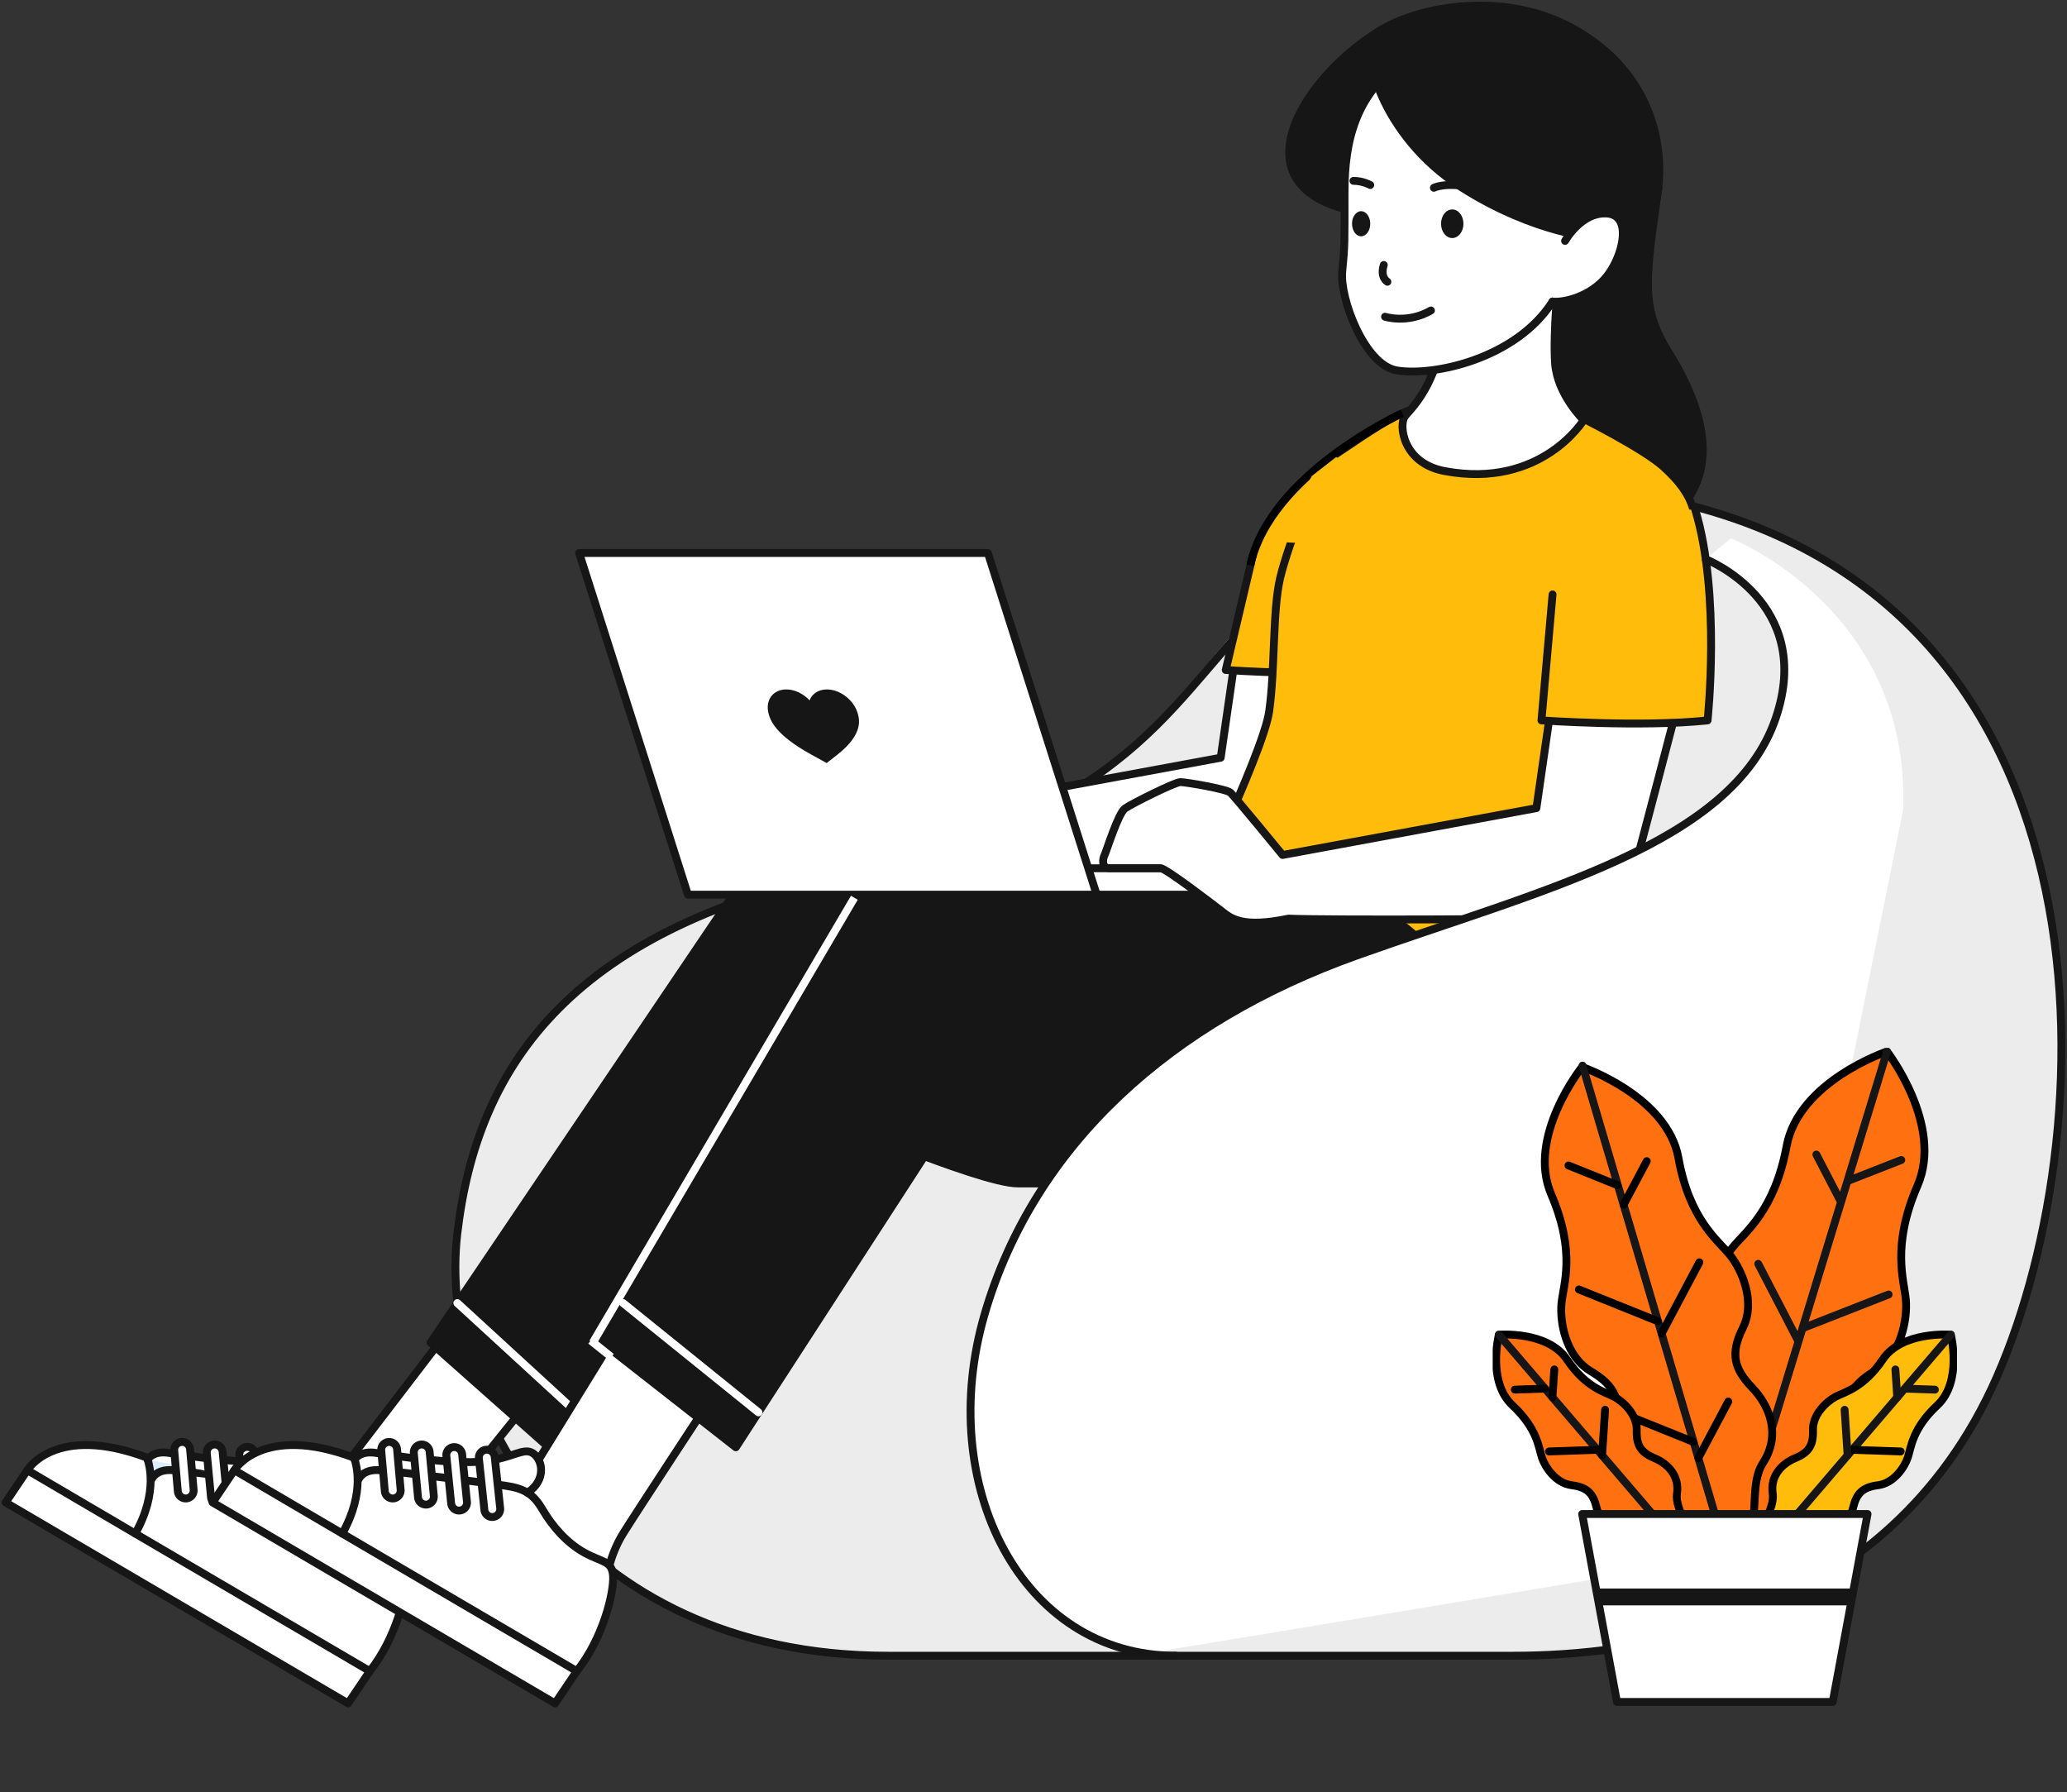
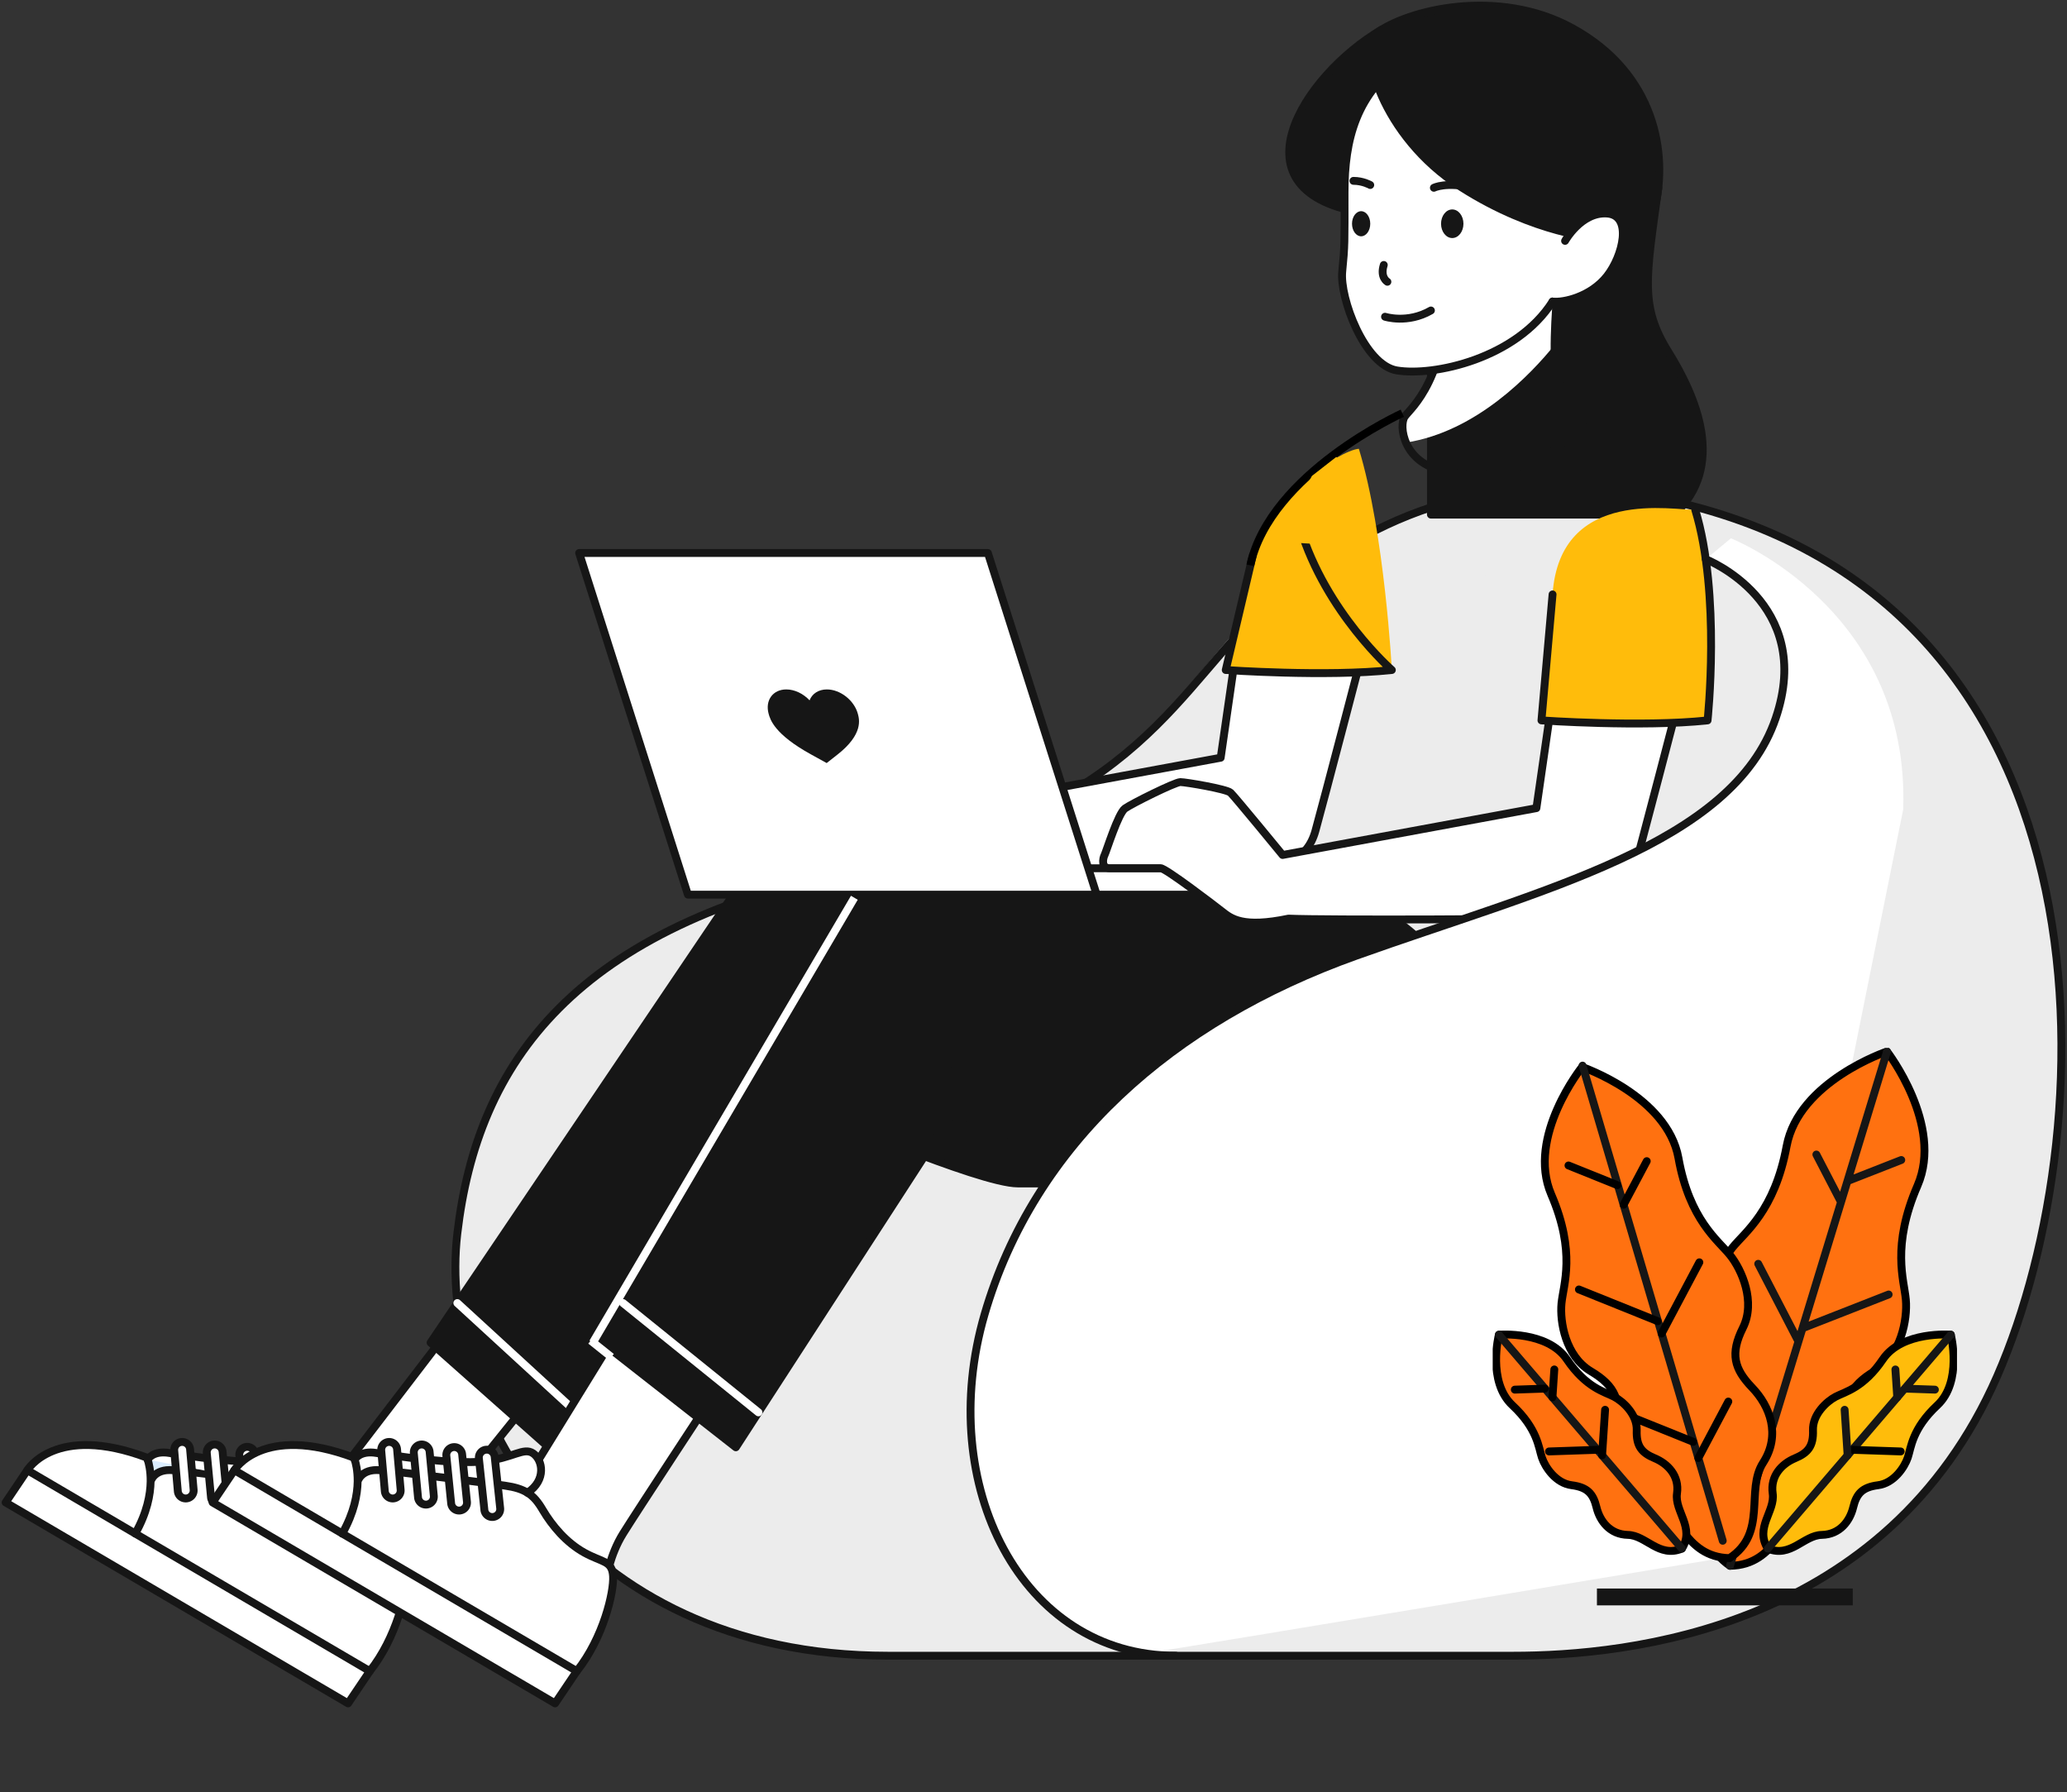
<svg xmlns="http://www.w3.org/2000/svg" width="368" height="319" fill="none">
  <rect width="100%" height="100%" fill="#333333" stroke="none" />
  <path d="M293.369 88.315c-29.81-5.468-51.174 3.993-67.839 18.55-16.668 14.559-21.944 37.377-72.595 47.689-50.65 10.313-67.967 34.501-71.515 65.025-3.549 30.528 20.449 75.143 76.645 75.143h111.36c20.424 0 66.435-4.696 86.154-49.781 19.719-45.085 22.3-141.129-62.21-156.626Z" fill="#ECECEC" />
  <path d="M316.182 111.663c-5.238-8.47-8.259-11.488-20.347-14.307-12.091-2.817-56.691 12.091-67.559 18.666-10.866 6.575-26.927 29.12-45.941 40.879-19.016 11.763-65.731 20.098-73.176 72.385-5.508 38.7 16.134 56.979 38.422 64.886 3.364.355 6.853.55 10.484.55h53.608c5.757-16.977 22.252-45.63 57.365-75.769 48.509-41.639 52.384-98.82 47.144-107.29Z" fill="#ECECEC" />
  <path d="M293.369 88.316c-29.81-5.468-50.557 4.41-67.223 18.966-16.667 14.559-22.56 36.962-73.211 47.273-50.65 10.313-67.967 34.501-71.515 65.025-3.549 30.528 20.449 75.143 76.645 75.143h111.36c20.424 0 66.435-4.696 86.154-49.781 19.719-45.085 22.3-141.129-62.21-156.626Z" stroke="#161616" stroke-width="1.4" stroke-miterlimit="10" stroke-linecap="round" stroke-linejoin="round" />
  <path d="m79.984 236.647-22.26 29.069 2.52 10.381 10.82 5.088s1.258-4.354 4.229-8.203c2.968-3.851 19.196-23.968 19.196-23.968l-14.505-12.367Z" fill="#fff" stroke="#161616" stroke-width="1.4" stroke-miterlimit="10" stroke-linecap="round" stroke-linejoin="round" />
  <path d="m65.84 297.468-3.87 5.74L1 267.442l3.868-5.742 19.218 11.282 41.754 24.486Z" fill="#fff" />
  <path d="M49.208 260.14c5.318-.588 7.15-2.604 8.859-1.433 1.722 1.193 2.384 4.751-1.01 7.007-.99-.623-2.218-1.008-4.015-1.265-3.74-.567-18.869-2.459-22.243-2.751-3.373-.294-3.979 1.999-3.979 1.999.018-1.945-.332-3.284-.53-3.889 0 0 .878-1.67 3.867-1.173 2.969.495 13.752 2.074 19.051 1.505Z" fill="#DBEDFF" />
  <path d="M30.797 261.7c3.374.292 18.503 2.184 22.243 2.751 1.797.258 3.024.642 4.015 1.265 1.083.66 1.87 1.615 2.732 3.083 1.67 2.824 4.181 5.796 7.39 7.576 3.206 1.779 4.93 1.377 5.117 4.181.165 2.807-1.706 10.952-6.456 16.914l-41.754-24.486c2.11-3.744 2.696-6.934 2.732-9.283.002-.002.608-2.297 3.98-2.001Z" fill="#fff" />
  <path d="M26.287 259.81c.2.605.549 1.944.53 3.889-.037 2.349-.624 5.539-2.731 9.283L4.867 261.7s4.953-8.364 21.29-2.236c0-.002.056.125.13.346Z" fill="#fff" />
  <path d="m65.84 297.468-41.754-24.486L4.868 261.7 1 267.442l60.97 35.766 3.87-5.74Z" fill="#fff" stroke="#161616" stroke-width="1.4" stroke-miterlimit="10" stroke-linecap="round" stroke-linejoin="round" />
  <path d="M4.867 261.7s4.953-8.364 21.29-2.236c0 0 .054.125.13.346.2.605.549 1.944.53 3.889-.037 2.349-.624 5.539-2.731 9.283M26.818 263.699s.605-2.293 3.98-1.999c3.374.292 18.502 2.184 22.242 2.751 1.798.258 3.025.642 4.015 1.265 1.084.66 1.871 1.615 2.732 3.083 1.67 2.825 4.182 5.796 7.391 7.576 3.206 1.779 4.93 1.377 5.117 4.182.165 2.806-1.707 10.951-6.457 16.913" stroke="#161616" stroke-width="1.4" stroke-miterlimit="10" stroke-linecap="round" stroke-linejoin="round" />
  <path d="M26.287 259.81s.88-1.67 3.868-1.173c2.97.493 13.754 2.072 19.053 1.505 5.317-.588 7.15-2.604 8.859-1.434 1.722 1.194 2.384 4.752-1.01 7.008" fill="#fff" />
  <path d="M26.287 259.81s.88-1.67 3.868-1.173c2.97.493 13.754 2.072 19.053 1.505 5.317-.588 7.15-2.604 8.859-1.434 1.722 1.194 2.384 4.752-1.01 7.008" stroke="#161616" stroke-width="1.4" stroke-miterlimit="10" stroke-linecap="round" stroke-linejoin="round" />
  <path d="M34.473 265.192a1.417 1.417 0 0 1-1.286 1.534 1.41 1.41 0 0 1-1.53-1.286l-.634-7.23a1.412 1.412 0 1 1 2.815-.248l.635 7.23ZM40.38 266.268a1.414 1.414 0 0 1-1.284 1.535 1.417 1.417 0 0 1-1.531-1.289l-.747-7.851a1.415 1.415 0 0 1 1.283-1.534 1.42 1.42 0 0 1 1.532 1.288l.746 7.851ZM46.287 267.347a1.415 1.415 0 1 1-2.819.246l-.857-8.47a1.414 1.414 0 1 1 2.816-.246l.86 8.47Z" fill="#fff" stroke="#161616" stroke-width="1.4" stroke-miterlimit="10" stroke-linecap="round" stroke-linejoin="round" />
  <path d="M52.19 268.428a1.413 1.413 0 1 1-2.816.245l-.97-9.087a1.412 1.412 0 1 1 2.815-.248l.972 9.09Z" fill="#fff" stroke="#007DEA" stroke-width=".75" stroke-miterlimit="10" stroke-linecap="round" stroke-linejoin="round" />
  <path d="m130.526 159.252-53.868 79.74 21.007 18.631 47.561-59.646s29.092 12.68 35.981 12.68h34.743c3.286 0 16.604-2.218 21.556-15.967 2.499-6.949 6.377-24.381-15.602-35.438h-91.378Z" fill="#161616" />
  <path d="m130.526 159.252-53.868 79.74 21.007 18.631 47.561-59.646s29.092 12.68 35.981 12.68h34.743c3.286 0 16.604-2.218 21.556-15.967 2.499-6.949 6.377-24.381-15.602-35.438h-91.378Z" stroke="#161616" stroke-width="1.4" stroke-miterlimit="10" stroke-linecap="round" stroke-linejoin="round" />
  <path d="M145.227 197.977s4.257-12.796.15-23.011" stroke="#007DEA" stroke-width=".75" stroke-miterlimit="10" stroke-linecap="round" stroke-linejoin="round" />
  <path d="m81.42 231.945 21.204 19.46" stroke="#fff" stroke-width="1.4" stroke-miterlimit="10" stroke-linecap="round" stroke-linejoin="round" />
  <path d="M295.245 33.426c-2.225 16.144-3.283 21.075 1.765 29.177 5.044 8.102 10.329 20.43 1.055 29.001h-43.311V32.192l40.491 1.234Z" fill="#161616" stroke="#161616" stroke-width="1.4" stroke-miterlimit="10" stroke-linecap="round" stroke-linejoin="round" />
  <path d="m220.202 114.958-2.876 19.921-45.189 8.338s-8.569-10.45-9.274-11.096c-.705-.646-7.982-1.879-8.922-1.879-.938 0-8.627 3.815-9.859 4.695-1.233.881-3.287 7.574-3.636 8.278-.354.705-.589 2.349.879 2.349h9.095c.881 0 9.274 6.399 10.918 7.689 1.643 1.292 3.695 2.995 11.852 1.292 6.925.295 43.937.102 49.572-.055 5.635-.158 9.938-1.251 11.425-6.575 1.486-5.325 8.687-32.955 8.687-32.955h-22.672v-.002Z" fill="#fff" />
  <path d="M218.859 124.232c2.892 1.357 9.027 3.686 20.114 5.642 2.029-7.74 3.9-14.916 3.9-14.916h-22.674l-1.34 9.274Z" fill="#fff" />
  <path d="m220.202 114.958-2.876 19.921-45.189 8.338s-8.569-10.45-9.274-11.096c-.705-.646-7.982-1.879-8.922-1.879-.938 0-8.627 3.815-9.859 4.695-1.233.881-3.287 7.574-3.636 8.278-.354.705-.589 2.349.879 2.349h9.095c.881 0 9.274 6.399 10.918 7.689 1.643 1.292 3.695 2.995 11.852 1.292 6.925.295 43.937.102 49.572-.055 5.635-.158 9.938-1.251 11.425-6.575 1.486-5.325 8.687-32.955 8.687-32.955h-22.672v-.002Z" stroke="#161616" stroke-width="1.4" stroke-miterlimit="10" stroke-linecap="round" stroke-linejoin="round" />
  <path d="m223.593 96.746-5.368 22.519s17.917 1.252 29.574 0c0 0-1.272-24.299-5.875-39.383-3.43.254-17.231 9.531-18.331 16.864Z" fill="#FFBC0B" />
  <path d="m223.041 98.849-4.816 20.415s17.917 1.252 29.574 0c0 0-11.726-10.212-16.329-25.297" stroke="#161616" stroke-width="1.4" stroke-miterlimit="10" stroke-linecap="round" stroke-linejoin="round" />
-   <path d="M250.701 73.109c-3.258 1.331-5.033 2.445-13.906 8.432-2.094 1.413-7.475 15.414-8.873 21.302-1.395 5.888-.877 16.081-1.963 23.774-1.083 7.694-16.227 38.649-16.227 38.649l51.647 29.442s3.028-10.208 3.647-18.53c.622-8.322 2.635-15.391 8.998-24.027 6.358-8.637 25.864-42.124 27.373-51.074 1.515-8.952.396-12.838-5.195-17.943-3.519-3.212-14.503-8.715-14.503-8.715l-30.998-1.31Z" fill="#FFBC0B" stroke="#161616" stroke-width="1.4" stroke-miterlimit="10" stroke-linecap="round" stroke-linejoin="round" />
  <path d="m110.189 236.647-17.917 29.069 4.068 10.381 11.58 5.087s.61-4.353 3.007-8.202c2.393-3.851 15.616-23.968 15.616-23.968l-16.354-12.367Z" fill="#fff" stroke="#161616" stroke-width="1.4" stroke-miterlimit="10" stroke-linecap="round" stroke-linejoin="round" />
  <path d="m102.693 297.468-3.867 5.74-60.972-35.766 3.869-5.743 19.217 11.283 41.753 24.486Z" fill="#161616" />
  <path d="M86.064 260.14c5.315-.588 7.15-2.604 8.856-1.433 1.722 1.193 2.384 4.751-1.01 7.007-.988-.623-2.217-1.008-4.014-1.265-3.74-.567-18.87-2.459-22.243-2.751-3.375-.294-3.978 1.999-3.978 1.999.018-1.945-.333-3.284-.532-3.889 0 0 .879-1.67 3.867-1.173 2.973.495 13.753 2.074 19.054 1.505Z" fill="#fff" />
  <path d="M67.652 261.7c3.375.292 18.505 2.184 22.243 2.751 1.798.258 3.029.642 4.015 1.265 1.084.66 1.871 1.615 2.732 3.083 1.672 2.824 4.184 5.796 7.389 7.576 3.21 1.779 4.934 1.377 5.119 4.181.166 2.807-1.705 10.952-6.457 16.914L60.94 272.984c2.113-3.744 2.698-6.934 2.735-9.283 0-.002.603-2.297 3.977-2.001Z" fill="#fff" />
  <path d="M63.142 259.81c.2.605.551 1.944.533 3.889-.037 2.349-.624 5.54-2.736 9.283L41.725 261.7s4.95-8.364 21.29-2.236c-.002-.002.054.125.127.346Z" fill="#fff" />
  <path d="M102.693 297.468 60.94 272.982l-19.217-11.283-3.87 5.743 60.973 35.766 3.867-5.74Z" fill="#fff" stroke="#161616" stroke-width="1.4" stroke-miterlimit="10" stroke-linecap="round" stroke-linejoin="round" />
  <path d="M41.723 261.7s4.95-8.364 21.29-2.236c0 0 .056.125.13.346.198.605.55 1.944.532 3.889-.038 2.349-.624 5.54-2.736 9.283M63.676 263.699s.602-2.293 3.977-1.999c3.374.292 18.504 2.184 22.243 2.751 1.797.258 3.028.642 4.015 1.265 1.083.66 1.87 1.615 2.732 3.083 1.672 2.825 4.183 5.796 7.389 7.576 3.209 1.779 4.933 1.377 5.118 4.182.167 2.806-1.704 10.951-6.456 16.913" stroke="#161616" stroke-width="1.4" stroke-miterlimit="10" stroke-linecap="round" stroke-linejoin="round" />
  <path d="M63.143 259.81s.879-1.671 3.867-1.174c2.971.494 13.753 2.073 19.054 1.506 5.315-.589 7.15-2.604 8.856-1.434 1.722 1.194 2.384 4.752-1.01 7.008" stroke="#161616" stroke-width="1.4" stroke-miterlimit="10" stroke-linecap="round" stroke-linejoin="round" />
  <path d="M71.328 265.192a1.418 1.418 0 0 1-1.286 1.534 1.412 1.412 0 0 1-1.532-1.286l-.635-7.23a1.413 1.413 0 1 1 2.818-.248l.635 7.23ZM77.233 266.269a1.412 1.412 0 1 1-2.813.245l-.746-7.85a1.415 1.415 0 0 1 1.282-1.535 1.42 1.42 0 0 1 1.532 1.289l.745 7.851ZM83.139 267.347a1.414 1.414 0 0 1-1.285 1.533 1.418 1.418 0 0 1-1.535-1.287l-.854-8.47a1.412 1.412 0 1 1 2.814-.246l.86 8.47ZM89.044 268.428a1.415 1.415 0 1 1-2.816.245l-.97-9.087a1.412 1.412 0 0 1 1.286-1.532 1.416 1.416 0 0 1 1.532 1.284l.969 9.09Z" fill="#fff" stroke="#161616" stroke-width="1.4" stroke-miterlimit="10" stroke-linecap="round" stroke-linejoin="round" />
  <path d="m149.175 159.252-41.962 79.742 23.791 18.631 38.654-59.646s30.985 12.68 37.871 12.68h34.744c3.286 0 16.274-2.218 19.169-15.968 1.464-6.948 2.74-24.38-20.892-35.437h-91.375v-.002Z" fill="#161616" stroke="#161616" stroke-width="1.4" stroke-miterlimit="10" stroke-linecap="round" stroke-linejoin="round" />
  <path d="M169.658 197.977s2.348-12.796-3.287-23.011" stroke="#161616" stroke-width="1.4" stroke-miterlimit="10" stroke-linecap="round" stroke-linejoin="round" />
  <path d="m110.924 231.945 24.108 19.46" stroke="#fff" stroke-width="1.4" stroke-miterlimit="10" stroke-linecap="round" stroke-linejoin="round" />
-   <path d="M277.485 49.413s-1.013 9.705-.626 15.264c.391 5.56 5.086 10.098 5.086 10.098s-7.511 12.29-24.727 9.082c-7.472-1.393-8.215-8.142-7.121-9.707 1.096-1.565 7.747-6.623 7.747-24.735h19.641v-.002Z" fill="#fff" />
  <path d="M276.772 61.396c.029-5.423.712-11.984.712-11.984h-19.64c0 18.112-6.65 23.17-7.746 24.735-.522.747-.614 2.67.228 4.632 12.581-1.943 22.307-12.25 26.446-17.383Z" fill="#fff" />
  <path d="M277.485 49.413s-1.013 9.705-.626 15.264c.391 5.56 5.086 10.098 5.086 10.098s-7.511 12.29-24.727 9.082c-7.472-1.393-8.215-8.142-7.121-9.707 1.096-1.565 7.747-6.623 7.747-24.735h19.641v-.002Z" stroke="#161616" stroke-width="1.4" stroke-miterlimit="10" stroke-linecap="round" stroke-linejoin="round" />
  <path d="M245.882 5.328c-13.861 8.156-27.318 29.07-2.592 32.662h7.669V5.328h-5.077Z" fill="#161616" stroke="#161616" stroke-width="1.4" stroke-miterlimit="10" stroke-linecap="round" stroke-linejoin="round" />
  <path d="M250.528 10.355c-9.194 6.027-11.151 14.675-11.151 23.832 0 9.158.057 9.454-.411 14.15-.47 4.696 3.966 16.651 9.723 17.602 6.573 1.086 21.265-2.104 27.721-12.26 7.277-2.349 13.168-8.204 13.753-23.364.703-18.315-21.854-31.62-39.635-19.96Z" fill="#fff" stroke="#161616" stroke-width="1.4" stroke-miterlimit="10" stroke-linecap="round" stroke-linejoin="round" />
  <path d="M244.934 5.974c-3.081 2.31.861 18.157 15.182 27.316 13.208 8.449 24.413 9.082 24.413 9.082s8.71.373 10.172-5.794c2.113-8.924.235-23.402-14.866-31.621-13.173-7.171-29.267-3.209-34.901 1.017Z" fill="#161616" stroke="#161616" stroke-width="1.4" stroke-miterlimit="10" stroke-linecap="round" stroke-linejoin="round" />
  <path d="M278.64 42.877s2.878-5.167 7.452-4.873c4.58.293 2.878 7.516 0 11.155-2.875 3.64-7.687 4.754-9.68 4.52 0 0-.059-5.342 2.228-10.802Z" fill="#fff" />
  <path d="M278.64 42.877s2.878-5.167 7.452-4.873c4.58.293 2.878 7.516 0 11.155-2.876 3.64-7.687 4.754-9.68 4.52" stroke="#161616" stroke-width="1.4" stroke-miterlimit="10" stroke-linecap="round" stroke-linejoin="round" />
  <path d="M258.551 42.374c1.102 0 1.995-1.14 1.995-2.547 0-1.406-.893-2.546-1.995-2.546-1.101 0-1.994 1.14-1.994 2.546 0 1.407.893 2.547 1.994 2.547ZM242.331 42.062c.896 0 1.623-1 1.623-2.235 0-1.233-.727-2.234-1.623-2.234-.897 0-1.624 1-1.624 2.234s.727 2.235 1.624 2.235Z" fill="#161616" />
  <path d="M247.006 50.157s-1.349-.763-.644-2.994M246.584 56.38s4.004 1.292 8.171-1.114M255.283 33.426s2.113-1.116 7.099 0M243.953 32.93s-1.289-.74-2.99-.738" stroke="#161616" stroke-width="1.4" stroke-miterlimit="10" stroke-linecap="round" stroke-linejoin="round" />
  <path d="M232.923 154.555h-41.318l3.642 4.696h41.314l-3.638-4.696Z" fill="#fff" stroke="#161616" stroke-width="1.4" stroke-miterlimit="10" stroke-linecap="round" stroke-linejoin="round" />
  <path d="M195.247 159.251h-72.774l-19.366-60.819h72.771l19.369 60.819Z" fill="#fff" stroke="#161616" stroke-width="1.4" stroke-miterlimit="10" stroke-linecap="round" stroke-linejoin="round" />
  <path d="m147.179 135.826-2.764-1.522c-6.58-3.616-7.298-6.255-7.572-7.25-.652-2.392.757-4.333 3.15-4.333 1.507 0 3.044.771 4.138 1.94.46-1.169 1.575-1.94 3.08-1.94 2.394 0 4.864 1.941 5.515 4.333.273.995.992 3.634-3.609 7.25l-1.938 1.522Z" fill="#161616" />
  <path d="m276.411 123.931-2.878 19.92-45.187 8.338s-8.569-10.45-9.274-11.096c-.705-.646-7.982-1.879-8.922-1.879-.938 0-8.627 3.816-9.859 4.695-1.231.881-3.287 7.574-3.636 8.278-.354.705-.589 2.349.879 2.349h9.095c.881 0 9.274 6.397 10.918 7.689 1.643 1.292 3.697 2.995 11.852 1.292 6.925.295 43.937.103 49.572-.055 5.635-.158 9.938-1.251 11.425-6.575 1.486-5.325 8.687-32.955 8.687-32.955h-22.672v-.001Z" fill="#fff" />
  <path d="M275.07 133.205c2.892 1.356 9.027 3.686 20.114 5.642 2.029-7.742 3.9-14.916 3.9-14.916H276.41l-1.34 9.274Z" fill="#fff" />
  <path d="m276.411 123.931-2.878 19.92-45.187 8.338s-8.569-10.45-9.274-11.096c-.705-.646-7.982-1.879-8.922-1.879-.938 0-8.627 3.816-9.859 4.695-1.231.881-3.287 7.574-3.636 8.278-.354.705-.589 2.349.879 2.349h9.095c.881 0 9.274 6.397 10.918 7.689 1.643 1.292 3.697 2.995 11.852 1.292 6.925.295 43.937.103 49.572-.055 5.635-.158 9.938-1.251 11.425-6.575 1.486-5.325 8.687-32.955 8.687-32.955h-22.672v-.001Z" stroke="#161616" stroke-width="1.4" stroke-miterlimit="10" stroke-linecap="round" stroke-linejoin="round" />
  <path d="m276.411 105.808-1.977 22.428s17.917 1.252 29.574 0c0 0 2.404-22.43-2.201-37.514-3.428.256-24.087-4.282-25.396 15.086Z" fill="#FFBC0B" />
  <path d="m276.411 105.807-1.977 22.427s17.917 1.253 29.574 0c0 0 2.404-22.429-2.201-37.514" stroke="#161616" stroke-width="1.4" stroke-miterlimit="10" stroke-linecap="round" stroke-linejoin="round" />
  <path d="m308.159 95.82-4.473 3.723s19.497 7.636 12.454 28.301c-7.698 22.586-41.786 30.53-74.649 42.272-32.863 11.741-57.376 33.498-66.209 63.87-8.227 28.281 4.576 56.562 28.556 60.32 5.879-.8 108.312-17.898 108.312-17.898l26.685-132.325c1.25-35.738-30.676-48.263-30.676-48.263Z" fill="#fff" />
  <path d="M209.332 294.724c-27.465 0-42.886-30.368-34.049-60.74 8.833-30.372 33.345-52.129 66.208-63.87 32.864-11.742 66.952-19.686 74.65-42.271 7.043-20.666-12.454-28.302-12.454-28.302" stroke="#161616" stroke-width="1.4" stroke-miterlimit="10" stroke-linecap="round" stroke-linejoin="round" />
  <path d="M222.598 100.624c3.549-16.42 27.062-27.071 27.062-27.071" stroke="#000" stroke-width="1.4" />
  <g clip-path="url(#a)">
    <path d="M307.997 278.718c-6.994-4.783-2.763-12.671-6.004-17.897-3.242-5.224-1.157-10.587 2.159-14.03 3.316-3.446 4.132-6.271 1.79-11.15-2.342-4.88.298-10.842 2.499-13.57 2.202-2.729 7.497-6.485 9.64-18.048 2.145-11.563 17.873-16.854 17.873-16.854s10.12 13.075 5.436 23.872c-4.684 10.795-2.383 16.84-2.079 20.323.304 3.484-.836 9.898-5.512 12.665-4.677 2.767-5.58 5.568-4.747 10.26.831 4.695-.433 10.303-6.052 12.859-5.618 2.557-6.509 11.451-15.003 11.57Z" fill="#FF7110" stroke="#000" stroke-width="1.4" stroke-miterlimit="10" stroke-linecap="round" stroke-linejoin="round" />
    <path d="m307.996 278.718 27.959-91.55M329.006 210.202l9.488-3.718M320.957 236.414l15.291-5.99M320.191 238.793l-7.166-13.833M327.77 213.974l-4.393-8.465" stroke="#161616" stroke-width="1.4" stroke-miterlimit="10" stroke-linecap="round" stroke-linejoin="round" />
    <path d="M307.915 277.354c6.821-4.493 2.793-12.041 5.983-16.988 3.19-4.946 1.218-10.071-1.963-13.379-3.183-3.31-3.947-6.009-1.634-10.633 2.314-4.627-.19-10.327-2.298-12.946-2.108-2.618-7.205-6.244-9.176-17.271-1.972-11.028-17.164-16.209-17.164-16.209s-9.927 12.362-5.487 22.685c4.441 10.323 2.156 16.06 1.829 19.373-.326 3.315.718 9.432 5.225 12.108 4.506 2.676 5.355 5.352 4.506 9.812-.849 4.462.325 9.814 5.747 12.298 5.42 2.485 6.203 10.959 14.432 11.15Z" fill="#FF7110" stroke="#000" stroke-width="1.4" stroke-miterlimit="10" stroke-linecap="round" stroke-linejoin="round" />
    <path d="m306.71 274.263-24.958-84.582" stroke="#161616" stroke-width="1.4" stroke-miterlimit="10" stroke-linecap="round" stroke-linejoin="round" />
    <path d="m302.365 259.54 5.338-10.058M301.45 256.649l-10.612-4.273M287.953 210.963l-8.707-3.506M295.138 235.179l-14.034-5.651M295.826 237.378l6.721-12.681M289.059 214.448l4.121-7.76" stroke="#000" stroke-width="1.4" stroke-miterlimit="10" stroke-linecap="round" stroke-linejoin="round" />
    <path d="M299.442 275.659c2.347-3.737-1.334-6.641-.877-9.814.456-3.175-1.666-5.311-3.975-6.273-2.312-.967-3.295-2.152-3.196-4.972.098-2.822-2.417-5.131-4.044-5.986-1.627-.852-4.951-1.557-8.402-6.653-3.452-5.097-12.095-4.378-12.095-4.378s-2.106 8.354 2.402 12.557c4.507 4.205 4.674 7.577 5.258 9.308.584 1.731 2.474 4.568 5.295 4.926 2.821.359 3.84 1.514 4.425 3.934.586 2.419 2.368 4.845 5.595 4.91 3.227.062 5.519 4.137 9.614 2.441Z" fill="#FF7110" stroke="#000" stroke-width="1.4" stroke-miterlimit="10" stroke-linecap="round" stroke-linejoin="round" />
    <path d="m299.443 275.659-32.589-38.076" stroke="#161616" stroke-width="1.4" stroke-miterlimit="10" stroke-linecap="round" stroke-linejoin="round" />
    <path d="m275.01 247.18-5.322.18M284.364 258.072l-8.581.291M285.23 259.053l.533-8.107M276.395 248.73l.329-4.962" stroke="#000" stroke-width="1.4" stroke-miterlimit="10" stroke-linecap="round" stroke-linejoin="round" />
    <path d="M314.728 275.659c-2.346-3.737 1.335-6.641.875-9.814-.456-3.175 1.666-5.311 3.978-6.273 2.311-.967 3.294-2.152 3.196-4.972-.099-2.822 2.416-5.131 4.043-5.986 1.627-.852 4.951-1.557 8.403-6.653 3.451-5.097 12.095-4.378 12.095-4.378s2.106 8.354-2.402 12.557c-4.508 4.205-4.674 7.577-5.258 9.308-.584 1.731-2.475 4.568-5.296 4.926-2.821.359-3.839 1.514-4.425 3.934-.586 2.419-2.368 4.845-5.595 4.91-3.226.062-5.518 4.137-9.614 2.441Z" fill="#FFBC0B" stroke="#000" stroke-width="1.4" stroke-miterlimit="10" stroke-linecap="round" stroke-linejoin="round" />
    <path d="m314.729 275.659 32.59-38.076M339.16 247.18l5.323.18" stroke="#161616" stroke-width="1.4" stroke-miterlimit="10" stroke-linecap="round" stroke-linejoin="round" />
    <path d="m329.807 258.072 8.58.291" stroke="#000" stroke-width="1.4" stroke-miterlimit="10" stroke-linecap="round" stroke-linejoin="round" />
    <path d="m328.94 259.053-.532-8.107M337.776 248.73l-.329-4.962" stroke="#161616" stroke-width="1.4" stroke-miterlimit="10" stroke-linecap="round" stroke-linejoin="round" />
-     <path d="M326.291 302.955h-38.412l-6.199-33.457h50.812l-6.201 33.457Z" fill="#fff" stroke="#161616" stroke-width="1.4" stroke-miterlimit="10" stroke-linecap="round" stroke-linejoin="round" />
    <path stroke="#161616" stroke-width="3" d="M284.311 284.261h45.548" />
  </g>
  <path d="m105.545 238.991 46.56-79.188M105.178 238.624l3.666 2.933" stroke="#fff" stroke-width="1.4" />
  <path d="m233.566 84.72 4.326-3.372 2.64 1.906-.733 6.6-5.499 6.965-6.966-.367 6.232-11.731Z" fill="#FFBC0B" />
  <defs>
    <clipPath id="a">
      <path fill="#fff" transform="translate(265.754 186.565)" d="M0 0h82.661v131.98H0z" />
    </clipPath>
  </defs>
</svg>